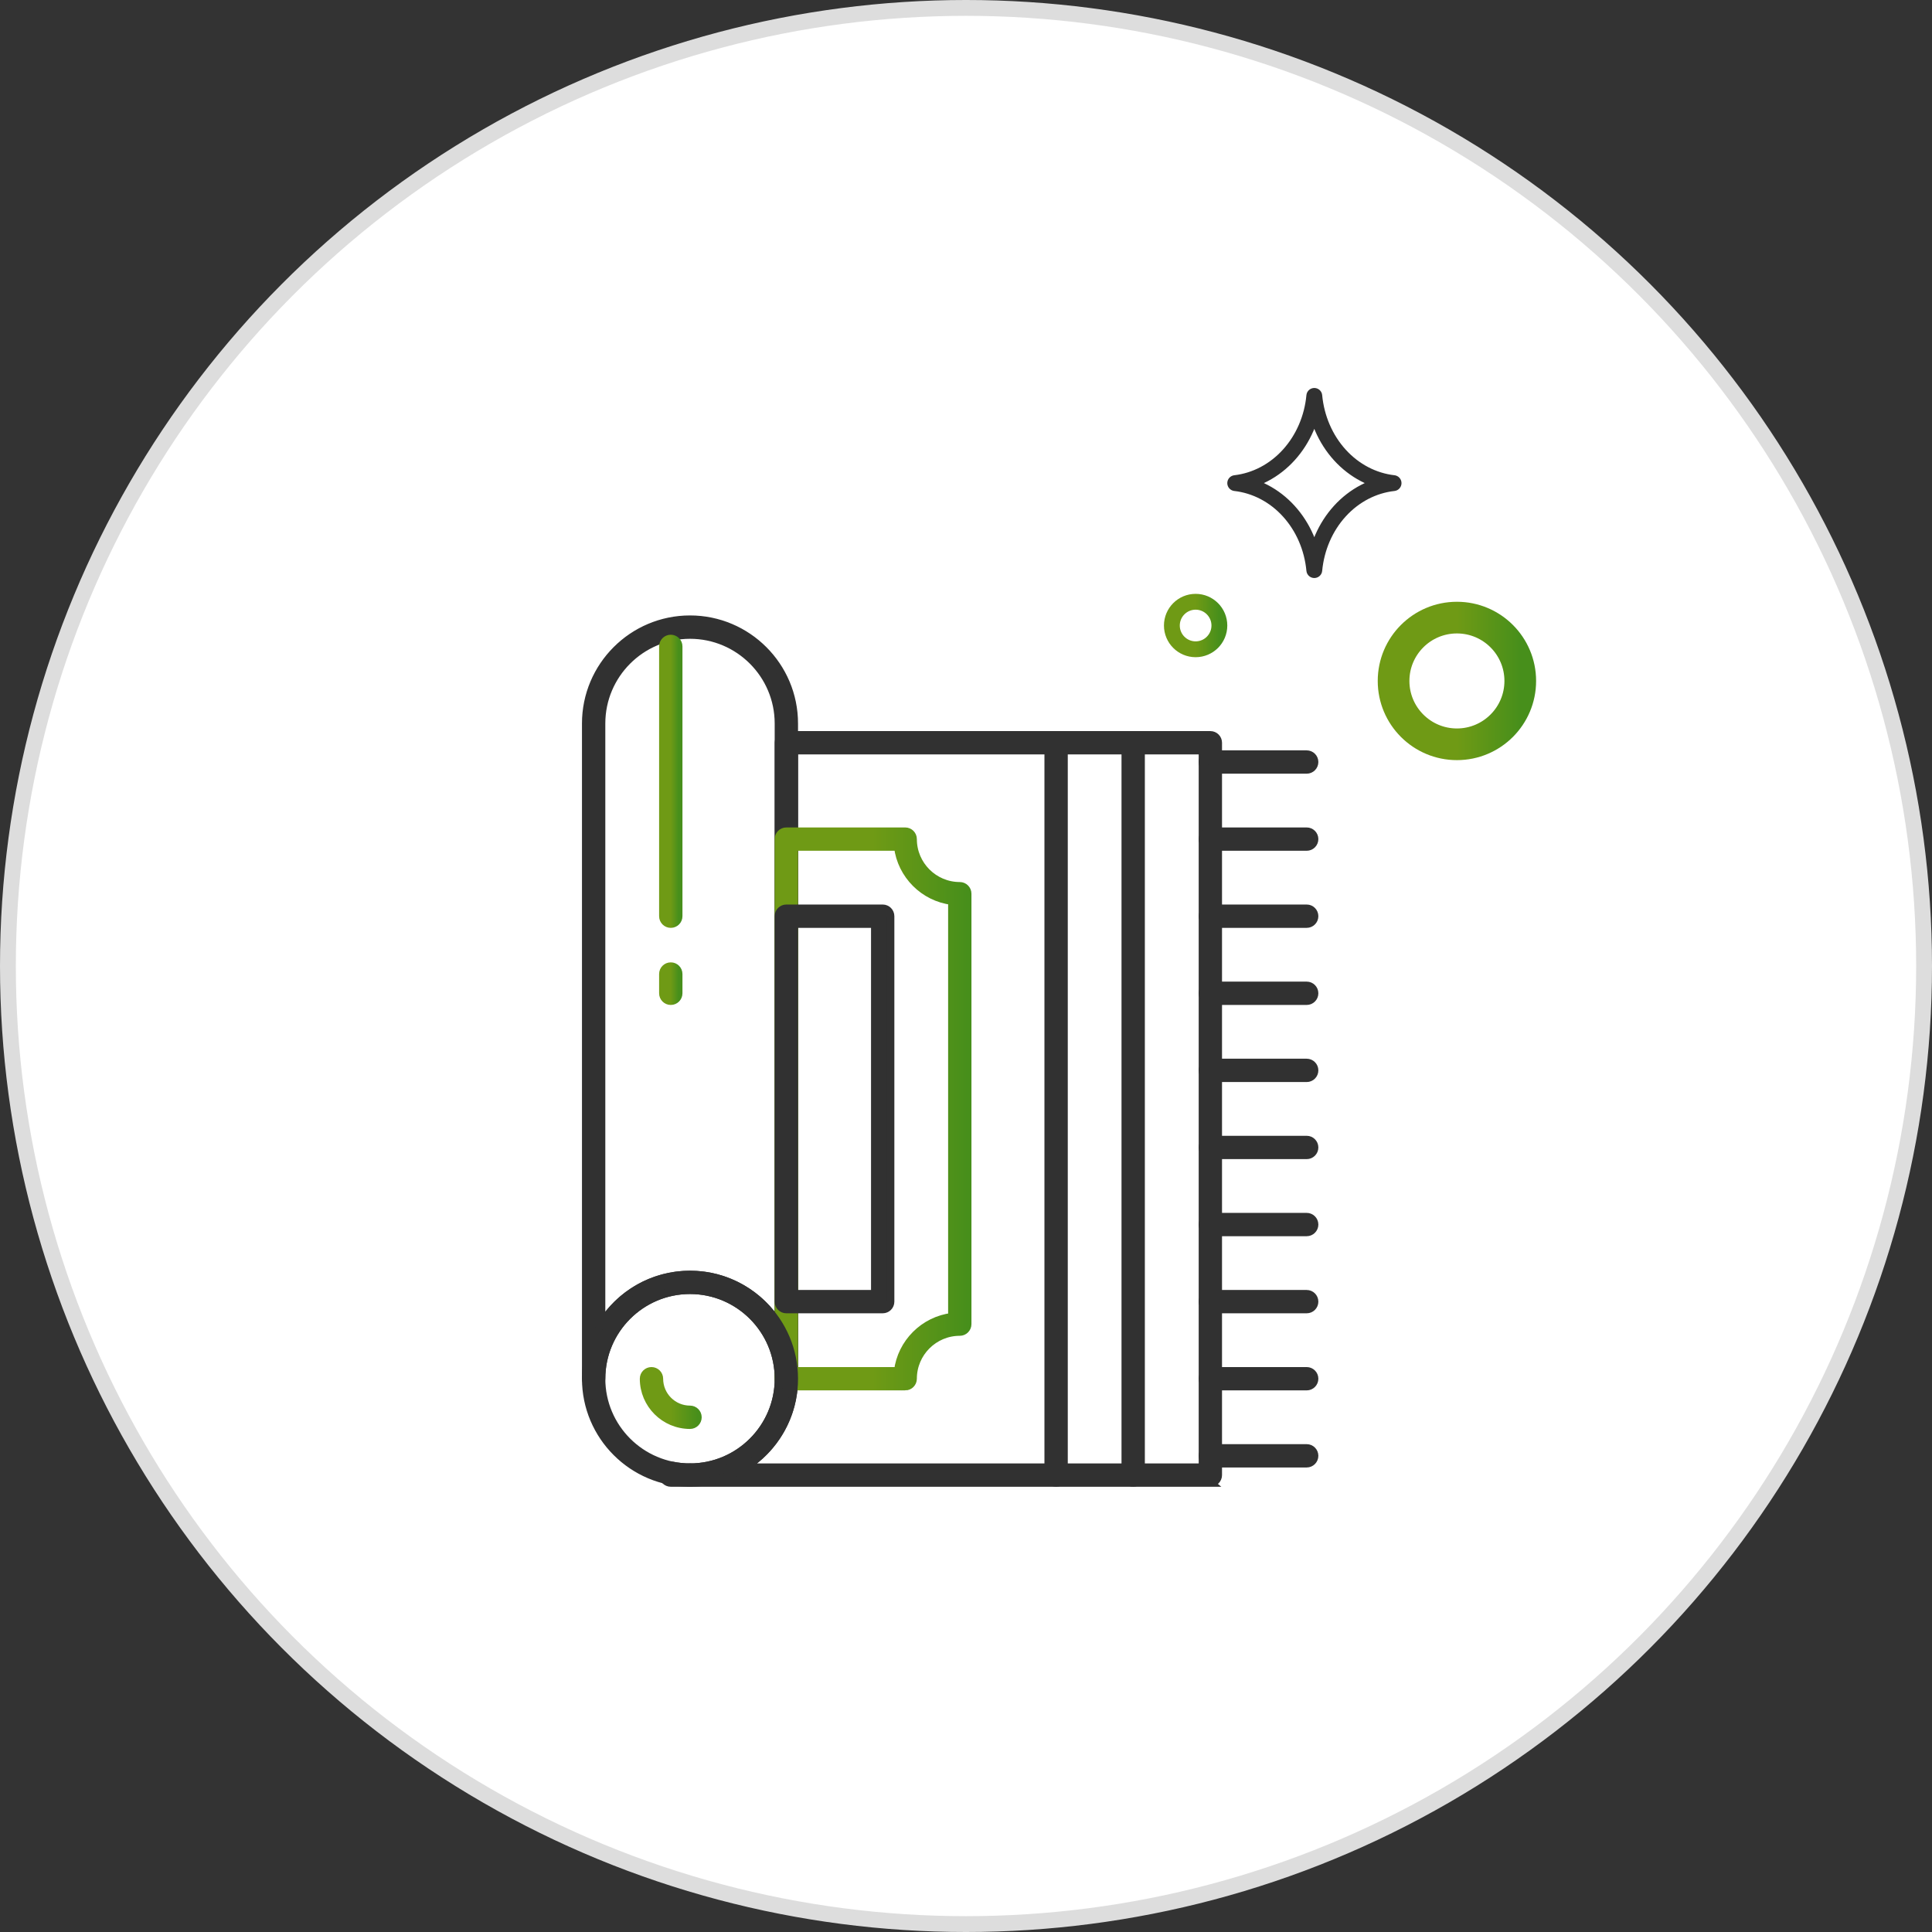
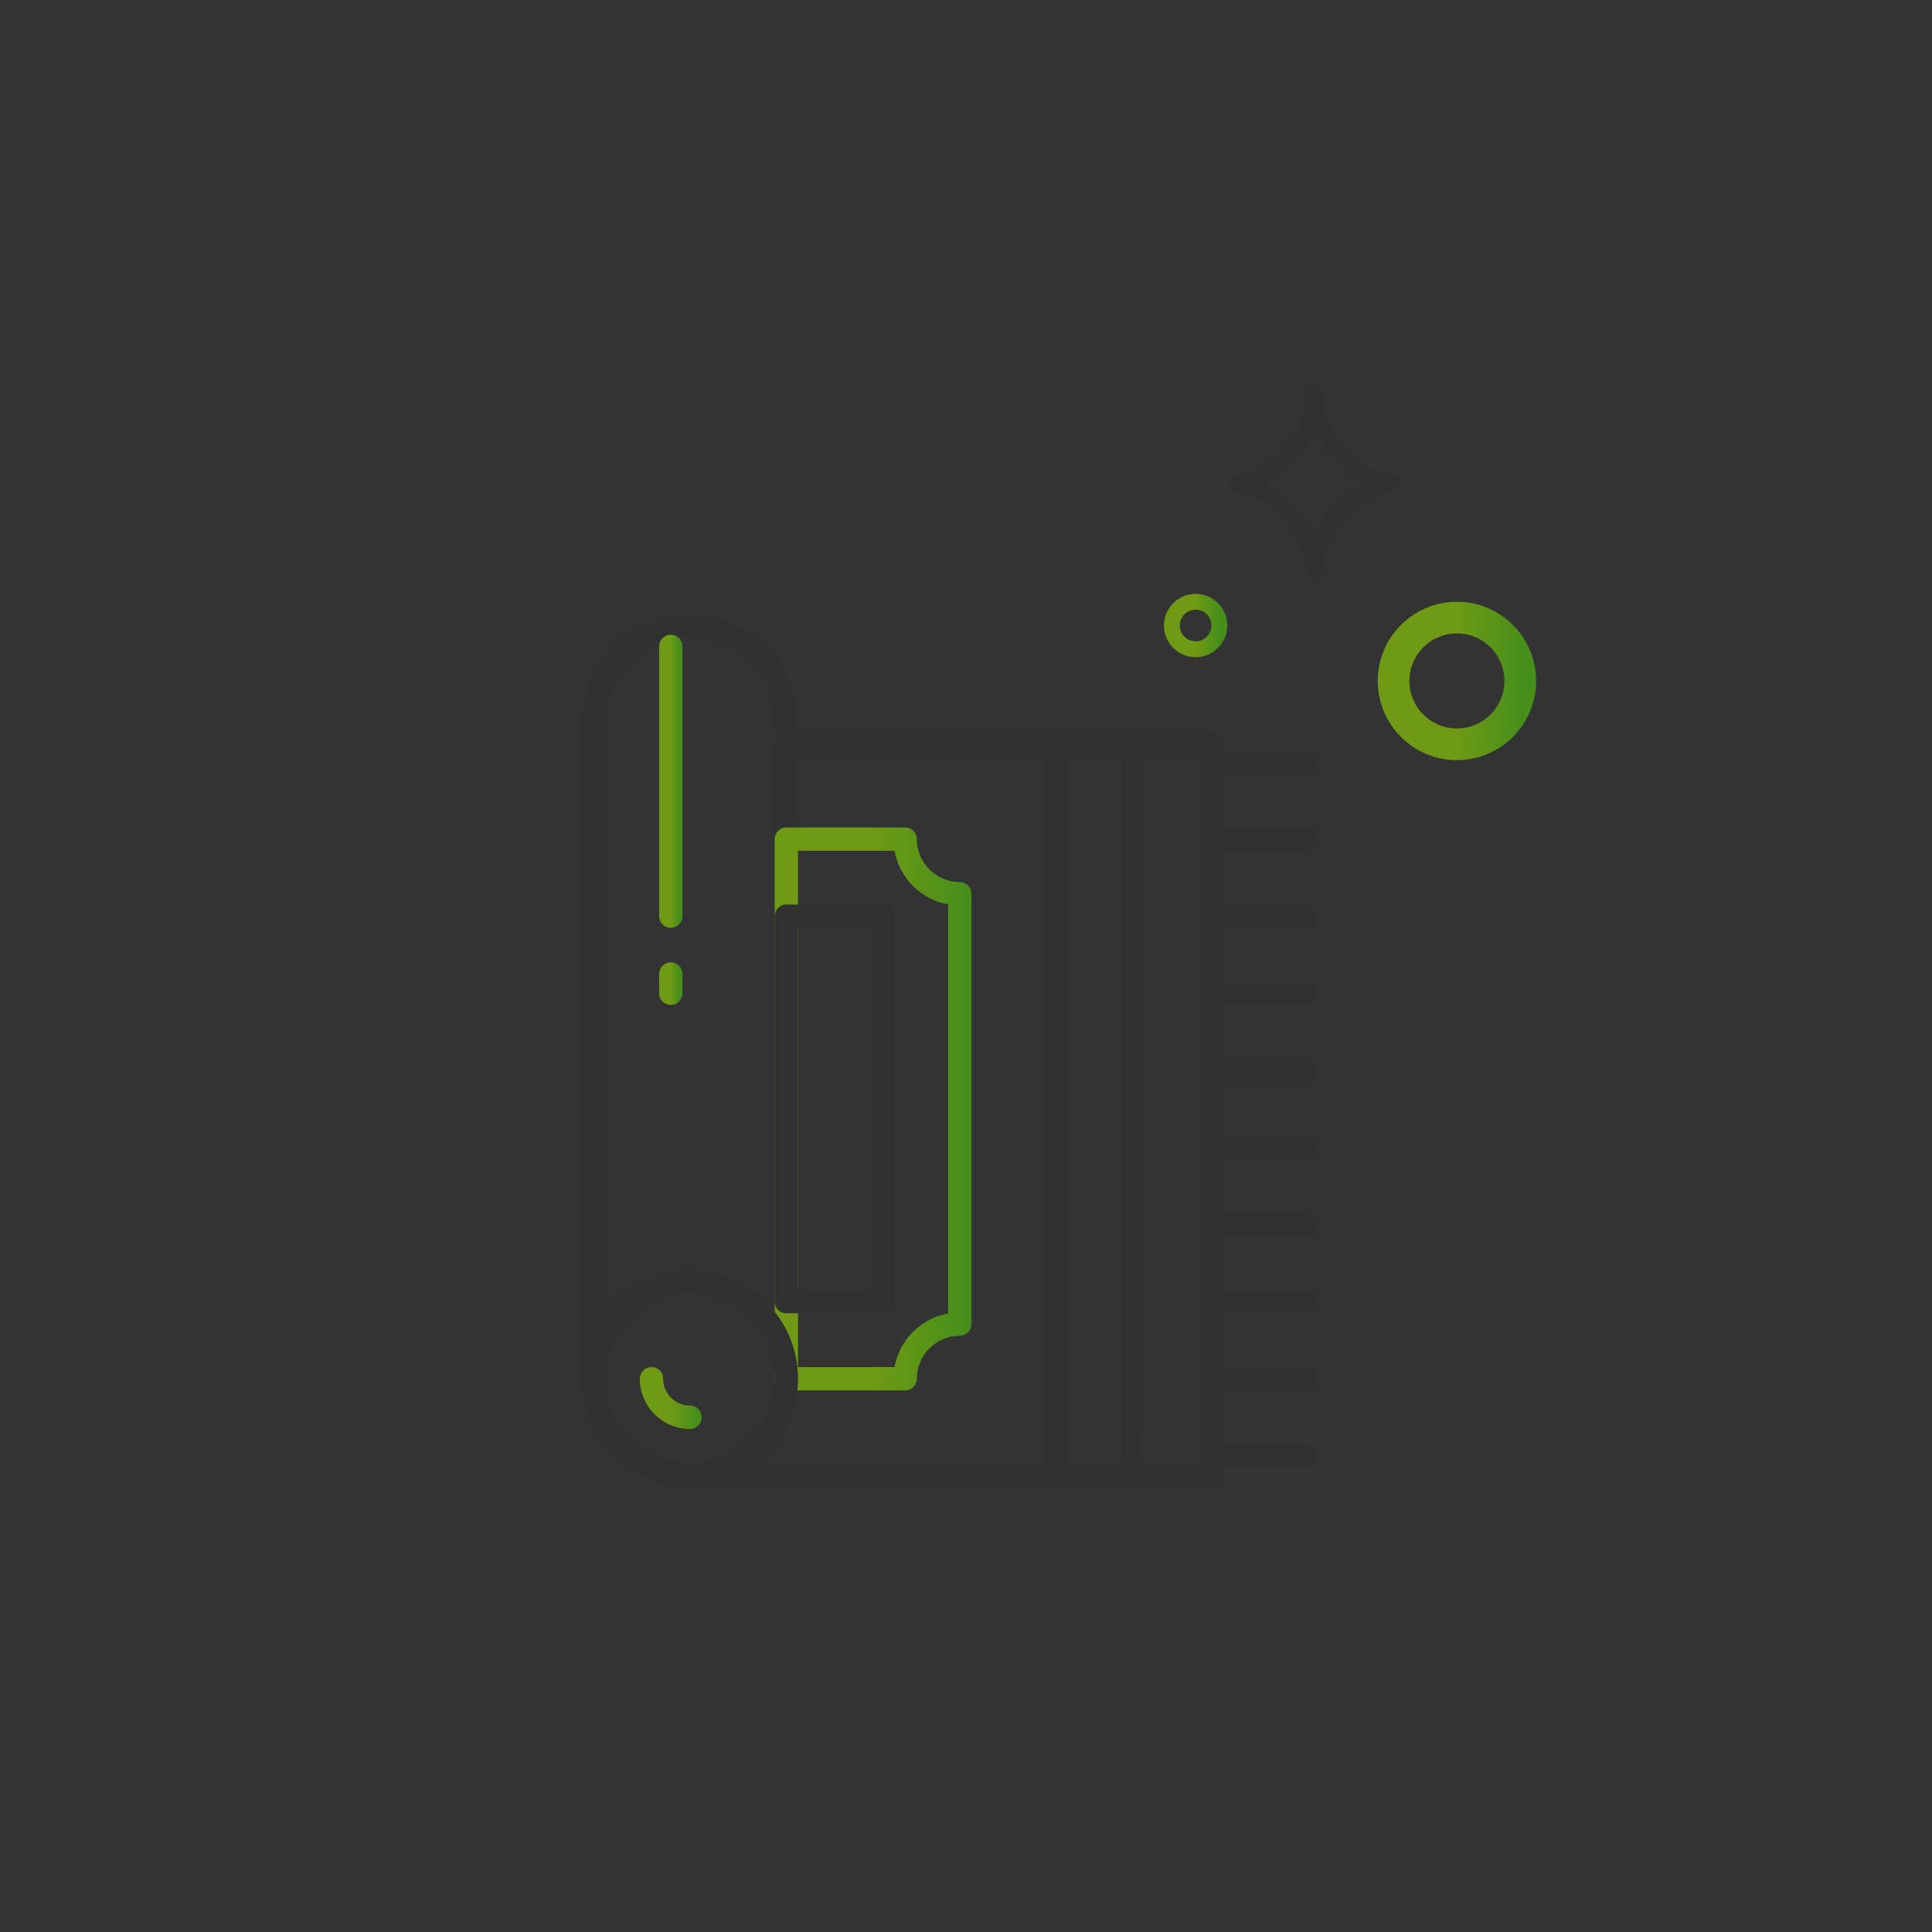
<svg xmlns="http://www.w3.org/2000/svg" width="122" height="122" viewBox="0 0 122 122" fill="none">
  <rect x="0" y="0" width="122" height="122" fill="#333333" stroke="none" />
-   <circle cx="61" cy="61" r="60.5" fill="white" stroke="#DDDDDD" />
  <path d="M88 30.507C86.719 30.65 85.521 31.274 84.609 32.275C83.698 33.275 83.127 34.591 82.994 36C82.861 34.593 82.293 33.279 81.383 32.279C80.474 31.278 79.279 30.653 78 30.507C79.28 30.358 80.475 29.73 81.384 28.727C82.293 27.724 82.862 26.409 82.994 25C83.127 26.411 83.697 27.728 84.608 28.731C85.52 29.734 86.718 30.361 88 30.507V30.507Z" stroke="#313131" stroke-linecap="round" stroke-linejoin="round" />
  <path d="M75.5 38C76.328 38 77 38.672 77 39.5C77 40.328 76.328 41 75.5 41C74.672 41 74 40.328 74 39.5C74 38.672 74.672 38 75.5 38Z" stroke="url(#paint0_linear_637_21544)" stroke-linecap="round" stroke-linejoin="round" />
  <path d="M92 47C94.209 47 96 45.209 96 43C96 40.791 94.209 39 92 39C89.791 39 88 40.791 88 43C88 45.209 89.791 47 92 47Z" stroke="url(#paint1_linear_637_21544)" stroke-width="2" stroke-linecap="round" stroke-linejoin="round" />
  <path d="M43.575 93.634H42.358C42.089 93.634 41.871 93.416 41.871 93.147V93.025C41.871 92.879 41.937 92.741 42.05 92.648C42.163 92.556 42.311 92.519 42.455 92.548C42.822 92.623 43.199 92.66 43.575 92.66C43.844 92.66 44.062 92.878 44.062 93.147C44.062 93.416 43.844 93.634 43.575 93.634H43.575Z" fill="#313131" stroke="#313131" stroke-width="0.5" />
  <path d="M76.431 93.634H43.573C43.304 93.634 43.086 93.416 43.086 93.147C43.086 92.878 43.304 92.66 43.573 92.66C46.66 92.66 49.171 90.149 49.171 87.062V46.902C49.171 46.633 49.389 46.416 49.657 46.416H76.43C76.699 46.416 76.917 46.633 76.917 46.902V93.147C76.917 93.416 76.699 93.633 76.43 93.633L76.431 93.634ZM47.012 92.66H75.944V47.389H50.144V87.062C50.144 89.426 48.89 91.502 47.012 92.66L47.012 92.66Z" fill="#313131" stroke="#313131" stroke-width="0.5" />
  <path d="M49.656 87.549C49.387 87.549 49.17 87.331 49.17 87.062C49.17 83.976 46.658 81.464 43.572 81.464C40.485 81.464 37.974 83.976 37.974 87.062C37.974 87.331 37.756 87.549 37.487 87.549C37.218 87.549 37 87.331 37 87.062V45.685C37 42.061 39.948 39.113 43.572 39.113C47.195 39.113 50.143 42.061 50.143 45.685V87.062C50.143 87.331 49.925 87.549 49.656 87.549ZM43.572 80.491C45.935 80.491 48.012 81.745 49.169 83.623V45.686C49.169 42.599 46.658 40.088 43.572 40.088C40.485 40.088 37.974 42.599 37.974 45.686V83.623C39.131 81.745 41.208 80.491 43.572 80.491Z" fill="#313131" stroke="#313131" stroke-width="0.5" />
  <path d="M43.573 89.984C41.962 89.984 40.652 88.673 40.652 87.063C40.652 86.794 40.87 86.576 41.139 86.576C41.408 86.576 41.626 86.794 41.626 87.063C41.626 88.136 42.499 89.01 43.573 89.01C43.842 89.01 44.06 89.228 44.06 89.497C44.06 89.766 43.842 89.984 43.573 89.984Z" fill="url(#paint2_linear_637_21544)" stroke="url(#paint3_linear_637_21544)" stroke-width="0.5" />
  <path d="M66.69 93.634C66.421 93.634 66.203 93.417 66.203 93.147V46.903C66.203 46.634 66.421 46.416 66.69 46.416C66.959 46.416 67.177 46.634 67.177 46.903V93.147C67.177 93.417 66.959 93.634 66.69 93.634Z" fill="#313131" stroke="#313131" stroke-width="0.5" />
-   <path d="M71.557 93.634C71.288 93.634 71.07 93.417 71.07 93.147V46.903C71.07 46.634 71.288 46.416 71.557 46.416C71.826 46.416 72.044 46.634 72.044 46.903V93.147C72.044 93.417 71.826 93.634 71.557 93.634Z" fill="#313131" stroke="#313131" stroke-width="0.5" />
+   <path d="M71.557 93.634C71.288 93.634 71.07 93.417 71.07 93.147V46.903C71.07 46.634 71.288 46.416 71.557 46.416C71.826 46.416 72.044 46.634 72.044 46.903C72.044 93.417 71.826 93.634 71.557 93.634Z" fill="#313131" stroke="#313131" stroke-width="0.5" />
  <path d="M82.513 87.549H76.428C76.159 87.549 75.941 87.332 75.941 87.062C75.941 86.793 76.159 86.576 76.428 86.576H82.513C82.782 86.576 83 86.793 83 87.062C83 87.332 82.782 87.549 82.513 87.549Z" fill="#313131" stroke="#313131" stroke-width="0.5" />
  <path d="M82.513 92.417H76.428C76.159 92.417 75.941 92.199 75.941 91.93C75.941 91.661 76.159 91.444 76.428 91.444H82.513C82.782 91.444 83 91.661 83 91.93C83 92.199 82.782 92.417 82.513 92.417Z" fill="#313131" stroke="#313131" stroke-width="0.5" />
  <path d="M82.513 82.681H76.428C76.159 82.681 75.941 82.464 75.941 82.195C75.941 81.925 76.159 81.708 76.428 81.708H82.513C82.782 81.708 83 81.925 83 82.195C83 82.464 82.782 82.681 82.513 82.681Z" fill="#313131" stroke="#313131" stroke-width="0.5" />
  <path d="M82.513 77.813H76.428C76.159 77.813 75.941 77.595 75.941 77.326C75.941 77.057 76.159 76.84 76.428 76.84H82.513C82.782 76.84 83 77.057 83 77.326C83 77.595 82.782 77.813 82.513 77.813Z" fill="#313131" stroke="#313131" stroke-width="0.5" />
  <path d="M82.513 72.945H76.428C76.159 72.945 75.941 72.728 75.941 72.459C75.941 72.19 76.159 71.972 76.428 71.972H82.513C82.782 71.972 83 72.19 83 72.459C83 72.728 82.782 72.945 82.513 72.945Z" fill="#313131" stroke="#313131" stroke-width="0.5" />
  <path d="M82.513 68.078H76.428C76.159 68.078 75.941 67.86 75.941 67.591C75.941 67.322 76.159 67.104 76.428 67.104H82.513C82.782 67.104 83 67.322 83 67.591C83 67.86 82.782 68.078 82.513 68.078Z" fill="#313131" stroke="#313131" stroke-width="0.5" />
  <path d="M82.513 63.21H76.428C76.159 63.21 75.941 62.992 75.941 62.723C75.941 62.454 76.159 62.236 76.428 62.236H82.513C82.782 62.236 83 62.454 83 62.723C83 62.992 82.782 63.21 82.513 63.21Z" fill="#313131" stroke="#313131" stroke-width="0.5" />
  <path d="M82.513 58.342H76.428C76.159 58.342 75.941 58.124 75.941 57.855C75.941 57.586 76.159 57.368 76.428 57.368H82.513C82.782 57.368 83 57.586 83 57.855C83 58.124 82.782 58.342 82.513 58.342Z" fill="#313131" stroke="#313131" stroke-width="0.5" />
  <path d="M82.513 53.474H76.428C76.159 53.474 75.941 53.257 75.941 52.987C75.941 52.718 76.159 52.501 76.428 52.501H82.513C82.782 52.501 83 52.718 83 52.987C83 53.257 82.782 53.474 82.513 53.474Z" fill="#313131" stroke="#313131" stroke-width="0.5" />
  <path d="M82.513 48.606H76.428C76.159 48.606 75.941 48.388 75.941 48.119C75.941 47.85 76.159 47.633 76.428 47.633H82.513C82.782 47.633 83 47.85 83 48.119C83 48.388 82.782 48.606 82.513 48.606Z" fill="#313131" stroke="#313131" stroke-width="0.5" />
  <path d="M42.358 58.342C42.089 58.342 41.871 58.124 41.871 57.855V40.818C41.871 40.549 42.089 40.331 42.358 40.331C42.627 40.331 42.845 40.549 42.845 40.818V57.855C42.845 58.124 42.627 58.342 42.358 58.342Z" fill="url(#paint4_linear_637_21544)" stroke="url(#paint5_linear_637_21544)" stroke-width="0.5" />
  <path d="M57.16 87.549H49.655C49.386 87.549 49.168 87.332 49.168 87.063V52.987C49.168 52.718 49.386 52.501 49.655 52.501H57.16C57.429 52.501 57.647 52.718 57.647 52.987C57.647 54.62 58.975 55.948 60.607 55.948C60.877 55.948 61.094 56.166 61.094 56.435V83.615C61.094 83.884 60.877 84.102 60.607 84.102C58.975 84.102 57.647 85.43 57.647 87.062C57.647 87.332 57.429 87.55 57.16 87.55V87.549ZM50.142 86.576H56.703C56.924 84.795 58.34 83.379 60.121 83.158V56.892C58.34 56.672 56.924 55.256 56.703 53.474H50.142V86.576Z" fill="url(#paint6_linear_637_21544)" stroke="url(#paint7_linear_637_21544)" stroke-width="0.5" />
  <path d="M43.572 93.634C39.948 93.634 37 90.686 37 87.062C37 83.439 39.948 80.491 43.572 80.491C47.195 80.491 50.143 83.439 50.143 87.062C50.143 90.686 47.195 93.634 43.572 93.634ZM43.572 81.464C40.485 81.464 37.974 83.975 37.974 87.062C37.974 90.148 40.485 92.66 43.572 92.66C46.658 92.66 49.17 90.148 49.17 87.062C49.17 83.975 46.658 81.464 43.572 81.464Z" fill="#313131" stroke="#313131" stroke-width="0.5" />
  <path d="M55.74 82.681H49.655C49.386 82.681 49.168 82.464 49.168 82.195V57.855C49.168 57.586 49.386 57.368 49.655 57.368H55.74C56.009 57.368 56.226 57.586 56.226 57.855V82.195C56.226 82.464 56.009 82.681 55.74 82.681ZM50.142 81.708H55.253V58.342H50.142V81.708Z" fill="#313131" stroke="#313131" stroke-width="0.5" />
  <path d="M42.358 63.21C42.089 63.21 41.871 62.992 41.871 62.723V61.506C41.871 61.237 42.089 61.02 42.358 61.02C42.627 61.02 42.845 61.237 42.845 61.506V62.723C42.845 62.992 42.627 63.21 42.358 63.21Z" fill="url(#paint8_linear_637_21544)" stroke="url(#paint9_linear_637_21544)" stroke-width="0.5" />
  <defs>
    <linearGradient id="paint0_linear_637_21544" x1="77" y1="39.494" x2="73.983" y2="39.494" gradientUnits="userSpaceOnUse">
      <stop stop-color="#478F1B" />
      <stop offset="0.498" stop-color="#6F9A15" />
      <stop offset="1" stop-color="#6F9A15" />
    </linearGradient>
    <linearGradient id="paint1_linear_637_21544" x1="96" y1="43.017" x2="87.955" y2="43.017" gradientUnits="userSpaceOnUse">
      <stop stop-color="#478F1B" />
      <stop offset="0.498" stop-color="#6F9A15" />
      <stop offset="1" stop-color="#6F9A15" />
    </linearGradient>
    <linearGradient id="paint2_linear_637_21544" x1="44.06" y1="88.287" x2="40.633" y2="88.287" gradientUnits="userSpaceOnUse">
      <stop stop-color="#478F1B" />
      <stop offset="0.498" stop-color="#6F9A15" />
      <stop offset="1" stop-color="#6F9A15" />
    </linearGradient>
    <linearGradient id="paint3_linear_637_21544" x1="44.06" y1="88.287" x2="40.633" y2="88.287" gradientUnits="userSpaceOnUse">
      <stop stop-color="#478F1B" />
      <stop offset="0.498" stop-color="#6F9A15" />
      <stop offset="1" stop-color="#6F9A15" />
    </linearGradient>
    <linearGradient id="paint4_linear_637_21544" x1="42.845" y1="49.376" x2="41.866" y2="49.376" gradientUnits="userSpaceOnUse">
      <stop stop-color="#478F1B" />
      <stop offset="0.498" stop-color="#6F9A15" />
      <stop offset="1" stop-color="#6F9A15" />
    </linearGradient>
    <linearGradient id="paint5_linear_637_21544" x1="42.845" y1="49.376" x2="41.866" y2="49.376" gradientUnits="userSpaceOnUse">
      <stop stop-color="#478F1B" />
      <stop offset="0.498" stop-color="#6F9A15" />
      <stop offset="1" stop-color="#6F9A15" />
    </linearGradient>
    <linearGradient id="paint6_linear_637_21544" x1="61.094" y1="70.1" x2="49.102" y2="70.1" gradientUnits="userSpaceOnUse">
      <stop stop-color="#478F1B" />
      <stop offset="0.498" stop-color="#6F9A15" />
      <stop offset="1" stop-color="#6F9A15" />
    </linearGradient>
    <linearGradient id="paint7_linear_637_21544" x1="61.094" y1="70.1" x2="49.102" y2="70.1" gradientUnits="userSpaceOnUse">
      <stop stop-color="#478F1B" />
      <stop offset="0.498" stop-color="#6F9A15" />
      <stop offset="1" stop-color="#6F9A15" />
    </linearGradient>
    <linearGradient id="paint8_linear_637_21544" x1="42.845" y1="62.12" x2="41.866" y2="62.12" gradientUnits="userSpaceOnUse">
      <stop stop-color="#478F1B" />
      <stop offset="0.498" stop-color="#6F9A15" />
      <stop offset="1" stop-color="#6F9A15" />
    </linearGradient>
    <linearGradient id="paint9_linear_637_21544" x1="42.845" y1="62.12" x2="41.866" y2="62.12" gradientUnits="userSpaceOnUse">
      <stop stop-color="#478F1B" />
      <stop offset="0.498" stop-color="#6F9A15" />
      <stop offset="1" stop-color="#6F9A15" />
    </linearGradient>
  </defs>
</svg>